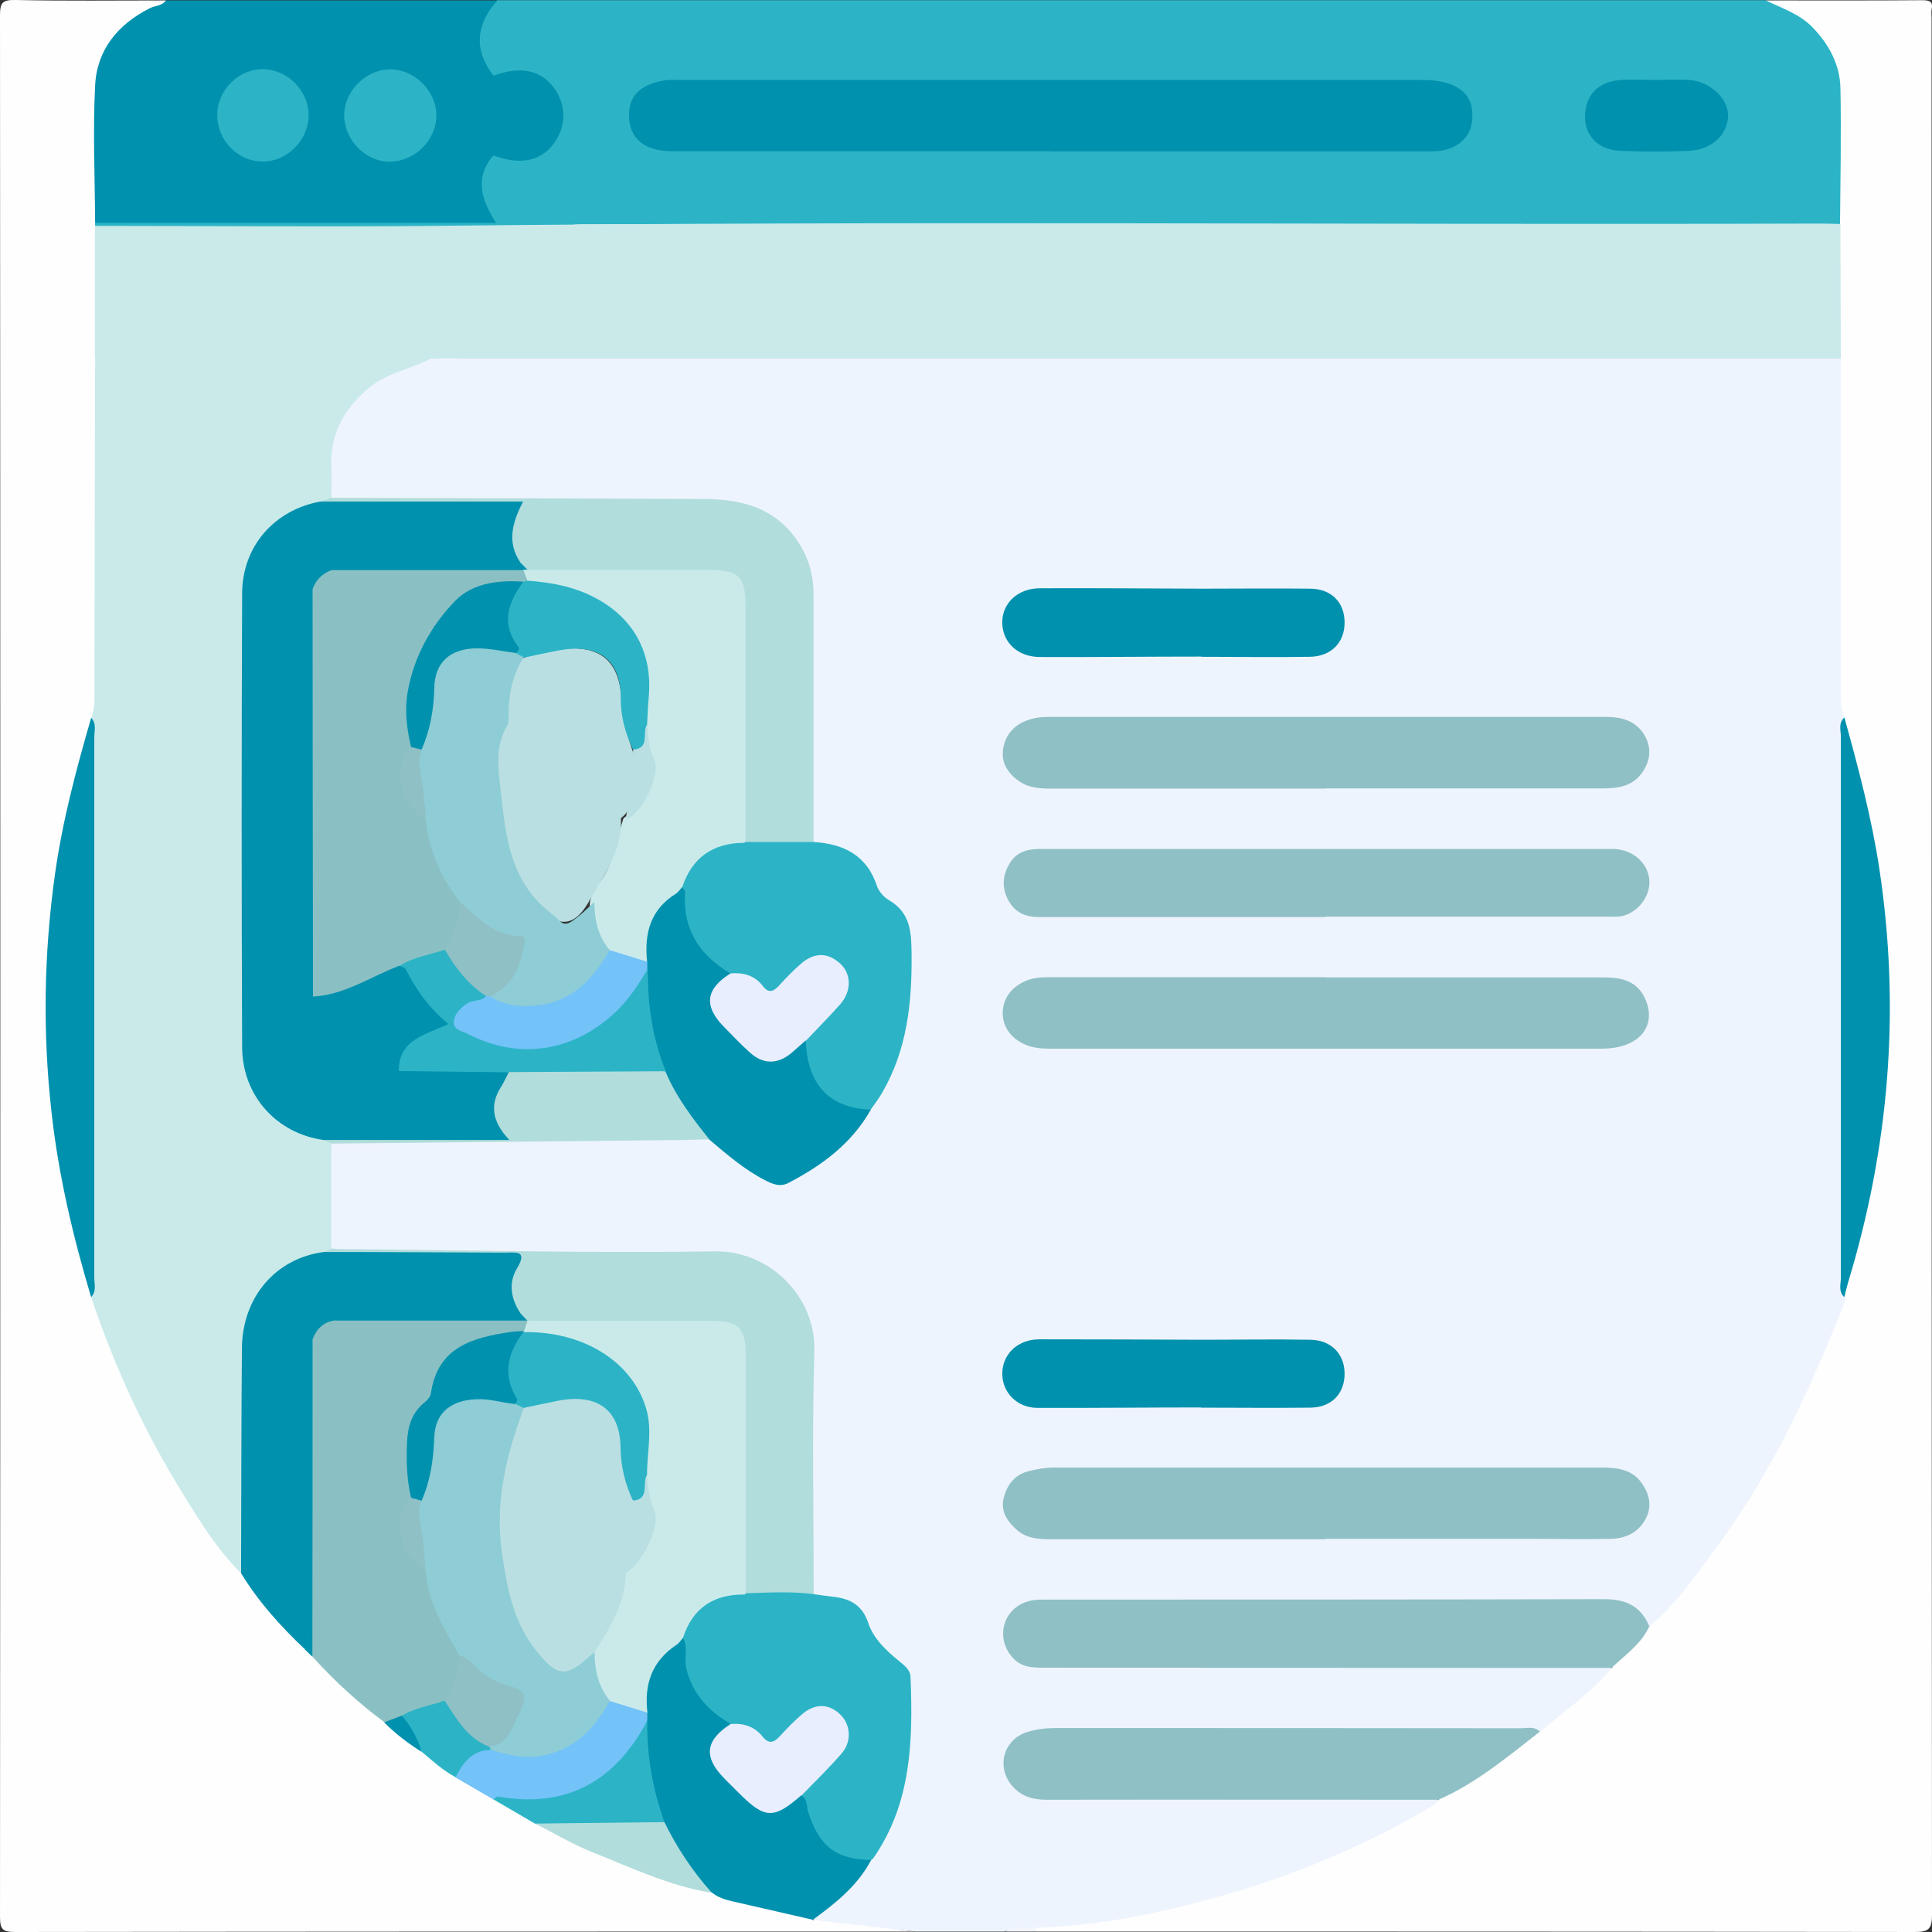
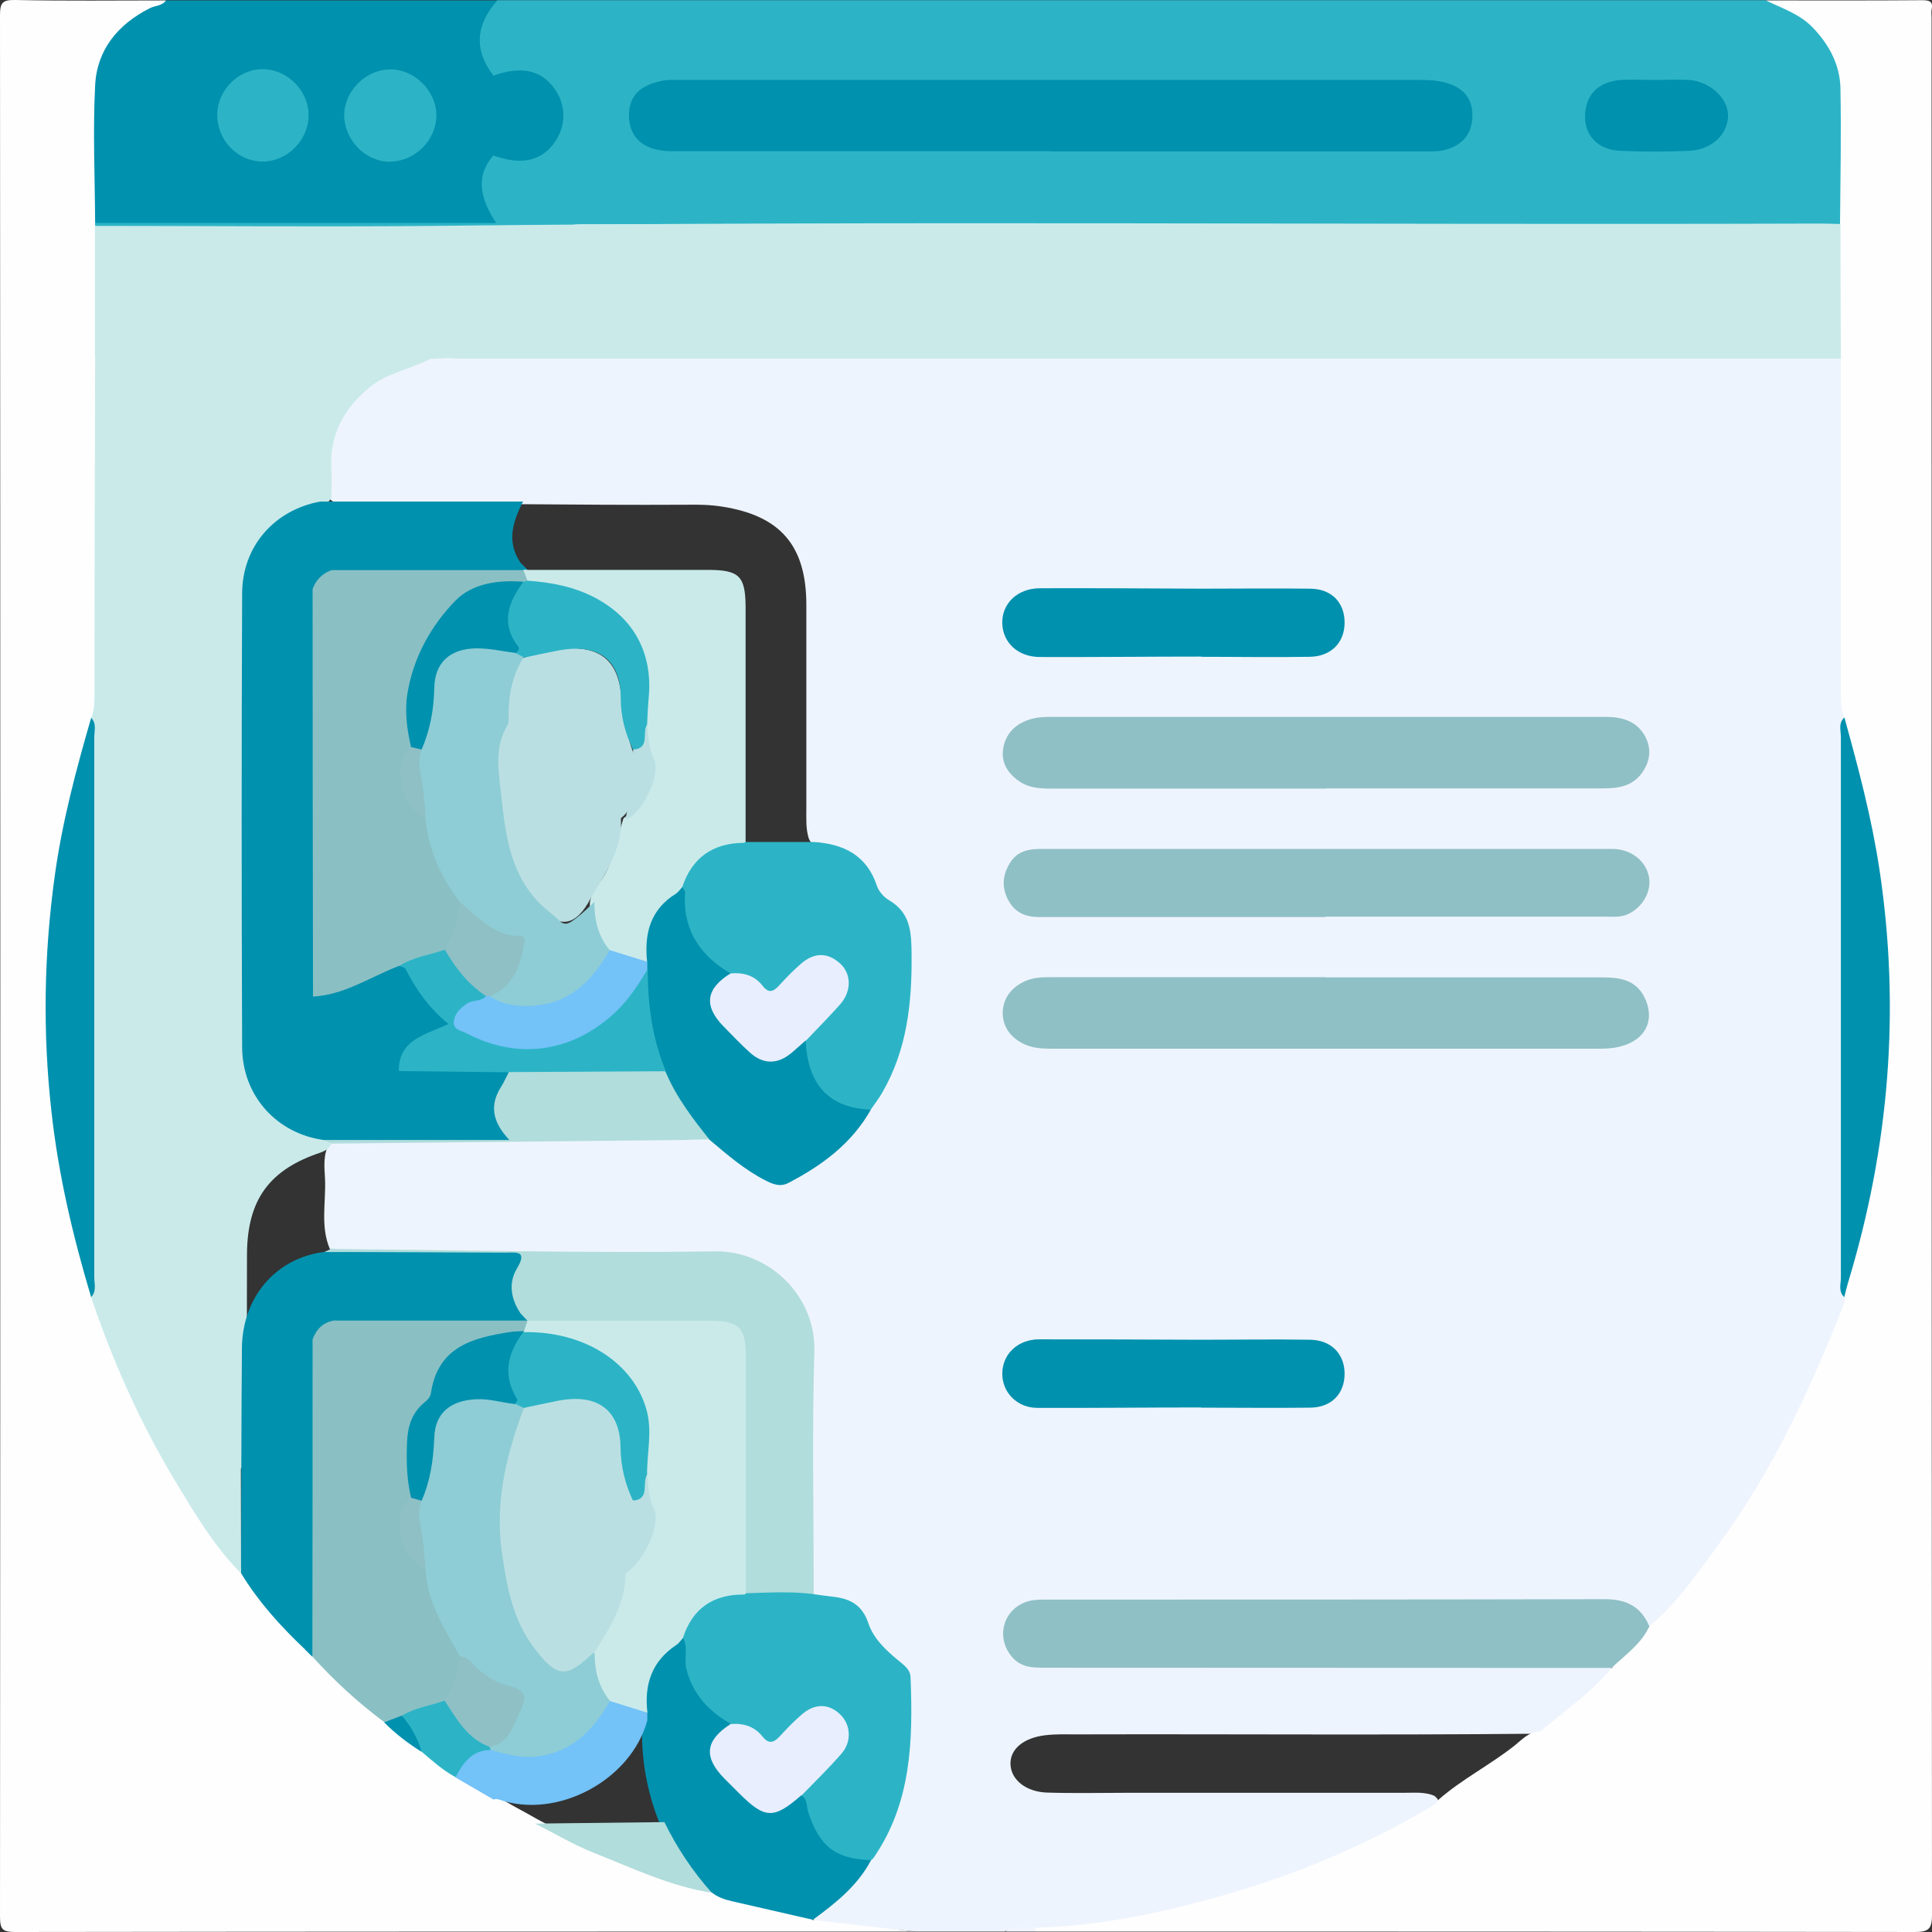
<svg xmlns="http://www.w3.org/2000/svg" id="a" viewBox="0 0 91.6 91.6">
  <rect x="0" y="0" width="91.6" height="91.6" fill="#333333" stroke="none" />
  <defs>
    <style>.b{fill:#8ac0c4;}.c{fill:#badfe2;}.d{fill:#caeaea;}.e{fill:#8ecdd5;}.f{fill:#73c2f8;}.g{fill:#f2f5fe;}.h{fill:#2cb4c6;}.i{fill:#b1dddc;}.j{fill:#8fc0c6;}.k{fill:#eef4fd;}.l{fill:#0091ae;}.m{fill:#fefefe;}.n{fill:#e8eefe;}</style>
  </defs>
  <path class="k" d="M47.67,91.58h-4.28c-1.4-.19-2.81-.09-4.21-.27-.15-.02-.29-.03-.43-.09-.53-.48,.04-.67,.27-.85,.86-.65,1.56-1.43,2.12-2.35,1.64-2.47,1.95-5.23,1.78-8.1-.03-.45-.27-.78-.58-1.07-.63-.6-1.19-1.23-1.55-2.04-.23-.52-.69-.68-1.21-.8-.42-.09-.91-.02-1.19-.48-.18-.46-.14-.94-.14-1.41,0-3.39,0-6.78,0-10.17,0-1.41-.52-2.54-1.61-3.42-.6-.48-1.26-.78-2.03-.82-.15,0-.3-.02-.44-.01-5.78,.16-11.56-.36-17.34-.24-.41,0-.84,.08-1.19-.24-.46-1.08-.18-2.22-.23-3.33-.03-.58-.11-1.19,.24-1.73,.27-.24,.6-.23,.93-.22,4.92,.16,9.84-.38,14.76-.24,.62,.02,1.25-.04,1.86,.06,.65,.03,1.05,.52,1.51,.87,2.08,1.57,2.4,1.56,4.49-.01,.8-.6,1.41-1.36,1.93-2.2,1.65-2.48,1.95-5.26,1.78-8.14-.03-.45-.26-.78-.59-1.06-.59-.52-1.08-1.11-1.43-1.81-.3-.62-.78-.95-1.45-1.04-.44-.06-.9-.13-1.1-.63-.14-.47-.11-.94-.11-1.42,0-3.21,0-6.43,0-9.64,0-2.81-1.23-4.23-3.99-4.66-.56-.09-1.12-.1-1.69-.09-5.23,.03-10.45-.08-15.68-.05-.35,0-.71,.04-1.06-.09-.27-.14-.33-.4-.37-.66-.42-2.55,.92-4.88,3.36-5.78,.52-.19,1.06-.36,1.59-.54,.33-.08,.65-.1,.99-.06,21.35-.13,42.71-.02,64.06-.05,.61,0,1.26-.12,1.83,.24,.4,.49,.3,1.07,.3,1.62,.03,5.14-.04,10.27,.04,15.41-.2,.83-.04,1.66-.04,2.49,0,7.55,0,15.09,0,22.64,0,.71-.13,1.42-.02,2.13,.08,.33,.02,.64-.1,.96-1.9,5.12-4.48,9.85-8.03,14.01-.38,.45-.69,1.21-1.55,.82-.59-.7-1.35-.87-2.23-.87-8.5,.02-17,0-25.5,.01-.44,0-.89-.01-1.33,.12-.64,.2-.93,.67-.89,1.28,.04,.58,.39,.99,.99,1.12,.47,.1,.95,.07,1.42,.07,8.08,0,16.17,0,24.25,0,.5,0,1.01-.04,1.51,.09,.26,.09,.45,.31,.25,.53-1.05,1.12-2.01,2.38-3.6,2.83-7.22,.07-14.44,.01-21.66,.03-.51,0-1.01-.02-1.51,.04-1.05,.12-1.7,.67-1.66,1.4,.04,.73,.75,1.29,1.74,1.32,1.28,.04,2.56,.01,3.83,.01,4.37,0,8.74,0,13.11,0,.47,0,.95-.05,1.41,.14,.44,.34,.09,.57-.15,.75-.37,.29-.8,.51-1.22,.73-4.55,2.41-9.34,4.07-14.46,4.71-1.02,.13-2.06,.18-3.1,.15-.48,.05-.96-.1-1.43,.09Z" />
  <path class="m" d="M38.54,91.03l4.84,.55c-14.22,0-28.44,0-42.65,.02-.61,0-.73-.12-.73-.73C.02,60.82,.02,30.78,0,.73,0,.12,.12-.01,.73,0,3.11,.05,5.49,.02,7.87,.02c0,.43-.38,.5-.65,.64-1.71,.89-2.48,2.3-2.47,4.21,.01,1.91,.03,3.81-.01,5.72,0,.11,0,.22,.01,.32,.05,2.04,.06,4.08,0,6.11,.1,2.7,.03,5.4,.04,8.11,.01,2.41,0,4.81,0,7.22,0,.53,0,1.07-.14,1.59-2.94,9.09-2.93,18.19-.12,27.3,1.39,4.42,3.49,8.48,6.23,12.21,.25,.33,.47,.68,.75,.99,.93,1.25,1.91,2.47,3.03,3.55,.14,.15,.29,.29,.43,.44,1.03,1.08,2.1,2.1,3.29,2.99,.59,.49,1.16,1,1.79,1.44,.54,.42,1.07,.86,1.65,1.22,.59,.36,1.18,.74,1.8,1.04,.63,.42,1.32,.75,1.97,1.13,2.65,1.45,5.46,2.5,8.35,3.33,1.24,.44,2.51,.72,3.8,.97,.34,.07,.73,.05,.9,.46Z" />
  <path class="m" d="M87.45,34.03c-.18-.39-.17-.81-.17-1.23,0-5.27,0-10.54,0-15.8-.27-.28-.3-.64-.3-1,0-1.69-.04-3.38,.02-5.06,0-.11,.02-.21,.02-.32-.04-1.84-.02-3.69-.01-5.53,0-2.1-.79-3.69-2.79-4.54-.23-.1-.53-.18-.5-.53,2.47,0,4.94,.01,7.41-.01,.38,0,.53,.07,.45,.46-.02,.11,0,.24,0,.36,0,29.98,0,59.97,.02,89.95,0,.67-.15,.82-.82,.82-13.89-.02-27.78-.02-41.67-.02-.06-.04-.08-.08-.06-.12,.02-.04,.04-.06,.06-.06,3.09-.09,6.08-.73,9.03-1.58,3.37-.97,6.58-2.32,9.61-4.1,.18-.11,.36-.2,.46-.4,1.11-.97,2.44-1.64,3.6-2.56,.36-.29,.69-.67,1.22-.67,1.16-.98,2.42-1.84,3.4-3.02,.37-.86,1.13-1.38,1.79-1.98,1.31-1.09,2.25-2.5,3.25-3.85,2.59-3.51,4.39-7.44,5.98-11.48,.03-.08,.02-.18,.03-.26-.13-.7,.1-1.35,.27-2,1.09-4.05,1.65-8.16,1.59-12.36-.05-3.77-.62-7.47-1.59-11.11-.17-.65-.4-1.31-.27-2Z" />
  <path class="h" d="M83.72,.02c.76,.37,1.58,.63,2.2,1.26,.8,.82,1.32,1.79,1.34,2.92,.04,2.13,0,4.27-.02,6.41-.48,.36-1.03,.21-1.56,.21-19.18,0-38.36-.09-57.54,.06-7.34,.06-14.68,.17-22.02,.19-.55,0-1.15,.12-1.6-.36-.02-.05-.02-.1,0-.15,.42-.4,.95-.29,1.44-.29,5.17,0,10.35,0,15.52,0,.24,0,.48,0,.71,0,.52,.02,.69-.15,.52-.69-.24-.77-.23-1.53,.4-2.16,.32-.26,.67-.14,1.01-.07,.85,.17,1.52-.15,1.99-.84,.46-.67,.45-1.4,0-2.08-.45-.68-1.12-.92-1.91-.85-.29,.03-.57,.17-.87,.06-1.25-1.22-1.15-2.71,.24-3.63h60.14Z" />
  <path class="l" d="M23.39,7.37c-.89,1.04-.59,2.08,.13,3.2-6.42,0-12.71,0-19.01,0-.01-2.17-.11-4.34,0-6.51,.08-1.69,1.07-2.9,2.59-3.67,.25-.13,.58-.1,.77-.37h15.71c-1.01,1.14-1.14,2.33-.18,3.57,.11,.24-.09,.37-.2,.53-.78,1.14-.78,1.6,0,2.78,.1,.15,.21,.28,.2,.47Z" />
  <path class="g" d="M49.1,91.4c0,.06,0,.12,0,.18h-1.43c.44-.35,.95-.11,1.43-.18Z" />
-   <path class="d" d="M11.43,74.6c-1.28-1.29-2.2-2.85-3.13-4.39-1.65-2.75-2.96-5.67-3.98-8.71,.1-.89-.19-1.76-.18-2.65,.03-7.39,.03-14.78,0-22.16,0-.89,.29-1.76,.18-2.65,.17-.39,.16-.81,.16-1.22,0-5.28,.02-10.56,.03-15.83,.34-.31,.77-.28,1.18-.28,4.48,0,8.96,0,13.43,0,.44,0,.9-.05,1.24,.33-.95,.47-2.03,.65-2.87,1.35-1.21,1.01-1.88,2.26-1.78,3.88,.03,.44,0,.89,0,1.34-.14,.25-.39,.32-.62,.44-2.4,.87-3.37,2.2-3.37,4.76-.01,6.73-.01,13.46,0,20.19,0,2.59,1.06,4.01,3.53,4.82,.2,.08,.38,.2,.46,.41v4.98c-.09,.21-.27,.32-.47,.4-2.46,.81-3.51,2.23-3.53,4.82-.01,2.94,0,5.89,0,8.83,0,.46,.1,.96-.29,1.35Z" />
+   <path class="d" d="M11.43,74.6c-1.28-1.29-2.2-2.85-3.13-4.39-1.65-2.75-2.96-5.67-3.98-8.71,.1-.89-.19-1.76-.18-2.65,.03-7.39,.03-14.78,0-22.16,0-.89,.29-1.76,.18-2.65,.17-.39,.16-.81,.16-1.22,0-5.28,.02-10.56,.03-15.83,.34-.31,.77-.28,1.18-.28,4.48,0,8.96,0,13.43,0,.44,0,.9-.05,1.24,.33-.95,.47-2.03,.65-2.87,1.35-1.21,1.01-1.88,2.26-1.78,3.88,.03,.44,0,.89,0,1.34-.14,.25-.39,.32-.62,.44-2.4,.87-3.37,2.2-3.37,4.76-.01,6.73-.01,13.46,0,20.19,0,2.59,1.06,4.01,3.53,4.82,.2,.08,.38,.2,.46,.41c-.09,.21-.27,.32-.47,.4-2.46,.81-3.51,2.23-3.53,4.82-.01,2.94,0,5.89,0,8.83,0,.46,.1,.96-.29,1.35Z" />
  <path class="d" d="M87.26,10.71c0,2.1,.01,4.19,.02,6.29-21.87,0-43.75,0-65.62,0-.15,0-.3-.02-.44-.02,.12-.43,.52-.45,.84-.56,2.26-.78,3.71-2.29,4.2-4.67,.15-.73,.43-1.12,1.29-1.12,19.7,.02,39.39,.02,59.09,.02,.21,0,.42-.03,.62,.05Z" />
  <path class="d" d="M87.26,10.71c-7.85,0-15.7,.01-23.56,.01-11.9,0-23.8,.01-35.69-.02-.93,0-1.32,.16-1.46,1.21-.31,2.35-2.41,4.41-4.75,4.9-.2,.04-.39,.11-.59,.17-.28,.01-.57,.03-.85,.04-4.63,0-9.27-.02-13.9-.03-.65,0-1.31-.01-1.96-.02,0-2.09,0-4.17,0-6.26,5.35,0,10.7,.05,16.05,0,21.9-.25,43.8-.04,65.7-.11,.33,0,.65,.01,.98,.02,.03,.03,.04,.06,.03,.1Z" />
  <path class="j" d="M62.85,37.39c-4.34,0-8.67,0-13.01,0-.51,0-1.02-.03-1.46-.31-.52-.34-.9-.84-.83-1.48,.07-.69,.47-1.2,1.16-1.45,.34-.13,.69-.16,1.05-.16,8.79,0,17.59,0,26.38,0,.76,0,1.43,.19,1.83,.87,.34,.59,.29,1.2-.11,1.77-.47,.67-1.17,.75-1.9,.75-4.37,0-8.73,0-13.1,0Z" />
-   <path class="j" d="M62.84,72.98c-4.34,0-8.68,0-13.01,0-.6,0-1.19-.04-1.66-.48-.43-.4-.74-.86-.58-1.49,.17-.64,.53-1.11,1.22-1.27,.38-.09,.75-.16,1.14-.16,8.65,0,17.29,0,25.94,0,.73,0,1.45,.06,1.92,.7,.36,.49,.54,1.07,.24,1.68-.34,.69-.95,.98-1.67,1-1.22,.03-2.44,0-3.65,0-3.3,0-6.6,0-9.89,0Z" />
  <path class="j" d="M62.85,46.34c4.37,0,8.74,0,13.12,0,.78,0,1.55,.09,1.98,.91,.51,.99,.16,1.92-.88,2.29-.37,.13-.74,.18-1.14,.18-8.72,0-17.43,0-26.15,0-.39,0-.77-.03-1.14-.18-.67-.28-1.09-.81-1.1-1.49,0-.73,.43-1.27,1.13-1.56,.4-.16,.81-.16,1.23-.16,4.31,0,8.63,0,12.94,0Z" />
  <path class="j" d="M62.84,43.48c-4.52,0-9.04,0-13.55,0-.65,0-1.15-.19-1.48-.79-.33-.61-.28-1.2,.07-1.77,.35-.58,.92-.68,1.55-.67,5.74,0,11.47,0,17.21,0,3.27,0,6.54,0,9.81,0,.86,0,1.55,.54,1.72,1.27,.16,.71-.27,1.49-.98,1.82-.34,.16-.7,.12-1.05,.12-4.43,0-8.86,0-13.29,0Z" />
  <path class="j" d="M78.2,77.1c-.38,.85-1.15,1.36-1.79,1.98-8.95,0-17.9-.01-26.85-.01-.58,0-1.13,0-1.56-.49-.86-.98-.4-2.42,.87-2.69,.29-.06,.59-.05,.89-.05,8.77,0,17.54,0,26.31-.02,1.02,0,1.72,.33,2.12,1.27Z" />
-   <path class="i" d="M15.17,23.79c.18-.06,.37-.13,.55-.19,5.88,.02,11.76,.03,17.64,.06,1.75,0,3.36,.39,4.44,1.97,.54,.79,.78,1.65,.77,2.6,0,3.9,0,7.8,0,11.7-1.07,.48-2.16,.41-3.24,.05-.35-.43-.28-.96-.28-1.45,0-3.12,0-6.25,0-9.37,0-1.6-.2-1.78-1.8-1.81-2.7-.05-5.4,.12-8.1-.11-.28-.09-.48-.28-.67-.49-.43-.52-.57-1.15-.39-1.76,.23-.81-.14-.89-.79-.89-2.29,.02-4.57,.02-6.86,0-.43,0-.9,.08-1.25-.31Z" />
  <path class="i" d="M15.35,59.37l.38-.17c.09,0,.18,.01,.27,.02,5.97,.05,11.94,.2,17.91,.11,2.55-.04,4.77,2.12,4.7,4.72-.11,3.84-.03,7.69-.03,11.53-1.1,.35-2.2,.3-3.31,.04-.27-.43-.21-.92-.21-1.39,0-3.01,0-6.01,0-9.02,0-.33,0-.66-.01-.98-.06-.98-.32-1.26-1.32-1.29-1.69-.04-3.39-.01-5.08-.01-1.1,0-2.2,.02-3.3-.06-.11-.02-.22-.05-.32-.09-.25-.13-.45-.31-.62-.53-.37-.52-.48-1.11-.3-1.7,.22-.73-.1-.87-.74-.87-2.26,.02-4.51,.01-6.77,0-.43,0-.9,.09-1.25-.31Z" />
  <path class="h" d="M35.35,75.54c1.07-.03,2.15-.1,3.22,.04,.29,.04,.59,.09,.88,.12,.83,.08,1.43,.38,1.72,1.26,.25,.74,.84,1.29,1.44,1.78,.25,.21,.54,.4,.56,.77,.12,3,.05,5.96-1.75,8.57-.03,.05-.08,.08-.13,.12-.51,.36-1.02,.22-1.51-.02-1.21-.6-1.68-1.69-1.87-2.94,0-.51,.39-.78,.69-1.1,.38-.42,.86-.75,1.12-1.26,.27-.52,.29-1.04-.2-1.46-.48-.4-.93-.26-1.36,.11-.16,.14-.3,.28-.45,.43-.92,.9-.92,.9-2.06,.25-.35-.2-.74-.21-1.1-.33-1.89-.83-2.4-2.42-2.35-4.31,.68-1.87,1.49-2.39,3.14-2.03Z" />
  <path class="h" d="M35.35,39.92c1.08,0,2.15,0,3.23,0,1.42,.09,2.52,.63,3,2.09,.09,.26,.33,.53,.57,.67,1.04,.61,1.06,1.55,1.07,2.6,.02,2.29-.22,4.5-1.39,6.52-.16,.28-.36,.54-.54,.8-.83,.48-1.52,.06-2.11-.43-.82-.68-1.23-1.59-1.18-2.68,.1-.5,.48-.8,.81-1.15,.31-.32,.67-.6,.89-1,.29-.51,.34-1.02-.11-1.48-.44-.43-.91-.33-1.39-.05-.44,.27-.76,.66-1.14,1-.34,.3-.68,.37-1.03,.05-.42-.39-.95-.46-1.47-.6-1.84-.84-2.41-2.38-2.35-4.27,.64-1.87,1.49-2.43,3.14-2.1Z" />
-   <path class="j" d="M73.01,82.1c-1.53,1.19-3.01,2.44-4.81,3.23-6.19,0-12.37-.01-18.56,0-.63,0-1.16-.13-1.6-.6-.84-.9-.49-2.27,.69-2.62,.43-.13,.86-.18,1.32-.18,7.35,0,14.69,0,22.04,.01,.31,0,.66-.11,.93,.17Z" />
  <path class="l" d="M38.2,49.33c.08,2.1,1.12,3.21,3.09,3.28-.91,1.61-2.32,2.65-3.92,3.48-.39,.2-.74,.05-1.09-.13-.98-.5-1.81-1.22-2.65-1.93-1.22-.76-1.76-2-2.33-3.23-.7-1.51-.9-3.1-.85-4.74-.02-.15-.02-.3,0-.44,.02-.27,0-.54,0-.8,0-1.45,.51-2.17,1.91-2.75,.04,.08,.12,.16,.12,.23-.12,1.77,.69,3,2.17,3.86-.03,.26-.25,.39-.38,.58-.36,.54-.33,1.06,.09,1.55,.17,.2,.37,.39,.56,.57q1.37,1.37,3.04,.5c.08-.04,.17-.04,.26-.02Z" />
  <path class="l" d="M32.37,77.63c.28,.47,.05,.99,.17,1.48,.29,1.21,1.06,2.02,2.1,2.62-.34,.57-.93,1.11-.54,1.85,.47,.88,1.16,1.57,2.08,2.01,.35,.16,.69,.05,1.02-.14,.25-.14,.46-.4,.8-.33,.3,.19,.23,.53,.32,.8,.53,1.62,1.3,2.23,2.98,2.27-.64,1.22-1.68,2.04-2.76,2.83-1.28-.29-2.56-.59-3.84-.88-.35-.08-.67-.19-.95-.41-.84-.36-1.22-1.14-1.68-1.84-.34-.51-.62-1.06-.87-1.63-.57-1.49-.82-3.03-.75-4.63-.02-.15,0-.3,0-.44-.17-1.32,.08-2.48,1.29-3.27,.2-.13,.37-.3,.63-.3Z" />
  <path class="l" d="M87.45,34.03c.66,2.38,1.29,4.75,1.66,7.2,1,6.65,.46,13.16-1.49,19.58-.07,.23-.12,.46-.18,.69-.29-.27-.16-.62-.16-.93,0-8.54,0-17.08,0-25.62,0-.31-.13-.66,.16-.93Z" />
  <path class="i" d="M31.55,50.8c.5,1.2,1.28,2.22,2.08,3.22-.42,0-.83,.02-1.25,.03-5.55,.06-11.11,.11-16.66,.17l-.38-.17c.34-.4,.81-.31,1.25-.31,1.99-.01,3.98-.02,5.97,0,.56,0,.88,0,.67-.76-.26-.95,.21-1.73,.95-2.33,.69-.26,1.4-.15,2.11-.15,1.33-.02,2.66,0,3.99,0,.45,0,.89,.01,1.27,.31Z" />
  <path class="l" d="M56.95,31.13c-2.55,0-5.09,.03-7.64,.02-1.04,0-1.76-.67-1.79-1.59-.03-.94,.72-1.67,1.79-1.67,2.55-.01,5.09,.01,7.64,.02-.83,1.07-.85,2.15,0,3.22Z" />
  <path class="l" d="M56.95,66.73c-2.59,0-5.17,.03-7.76,.02-.97,0-1.67-.73-1.67-1.62,0-.92,.73-1.63,1.75-1.63,2.56,0,5.11,.01,7.67,.02,.03,.06,.05,.13,.01,.17-.93,.97-.91,1.92,.02,2.88,.04,.04,.01,.11-.02,.17Z" />
  <path class="l" d="M56.95,66.73c-1.33-1.11-1.34-2.13-.01-3.21,1.72,0,3.45-.03,5.17,0,1.01,.01,1.64,.68,1.64,1.61,0,.95-.62,1.6-1.63,1.61-1.72,.02-3.45,0-5.17,0Z" />
  <path class="l" d="M56.95,31.13c-1.33-1.1-1.33-2.11,0-3.22,1.72,0,3.45-.02,5.17,0,1.01,.01,1.63,.65,1.63,1.61,0,.94-.63,1.6-1.64,1.62-1.72,.03-3.45,0-5.17,0Z" />
  <path class="b" d="M18.22,81.65c-1.24-.92-2.37-1.96-3.4-3.1-.17-.36-.24-.73-.24-1.13,.01-4.59-.03-9.18,.02-13.77,.14-.81,.63-1.23,1.43-1.3,2.57-.02,5.13,0,7.7,0,.45,0,.89,.01,1.28,.26h0c.12,.27-.01,.46-.21,.63-.61,.26-1.27,.24-1.9,.44-1.05,.35-1.86,.92-2.12,2.06-.04,.17-.08,.37-.2,.49-1.22,1.29-1.12,2.86-.93,4.44,.01,.09-.01,.18-.03,.26-.62,1.23-.41,2.33,.67,3.44,.34,1.48,1.08,2.79,1.72,4.15-.08,.81-.17,1.63-.82,2.23-.63,.39-1.39,.43-2.04,.78-.3,.13-.61,.17-.93,.11Z" />
  <path class="l" d="M15.9,62.6c-.56,.07-.89,.4-1.08,.9-.16,.31-.08,.64-.08,.96,0,4.28,0,8.56-.02,12.85,0,.28,.31,.75-.28,.87-1.14-1.08-2.19-2.24-3.01-3.59,.01-3.56,.01-7.12,.04-10.67,.02-2.42,1.6-4.26,3.88-4.56,2.87,0,5.73,.02,8.6,.03,.52,0,1.08-.12,.56,.75-.41,.68-.29,1.43,.15,2.1-.12,.51-.53,.26-.79,.26-2.36,.02-4.73,.01-7.09,.02-.29,0-.59-.07-.87,.08Z" />
  <path class="l" d="M4.32,34.03c.27,.27,.15,.62,.15,.93,0,8.53,0,17.07,0,25.6,0,.31,.12,.66-.15,.94-.86-2.88-1.55-5.79-1.88-8.79-.42-3.75-.36-7.48,.16-11.21,.35-2.54,1.01-5.01,1.72-7.46Z" />
  <path class="f" d="M30.69,81.2v.37c-.77,2.84-4.28,4.71-7.03,3.75-.09-.03-.17-.03-.26,0l-1.81-1.05c.13-.96,.51-1.31,1.61-1.49,.67,.07,1.32,.39,2.02,.28,1.22-.19,2.28-.65,2.97-1.75,.18-.3,.35-.63,.72-.77,.68-.02,1.3,.15,1.78,.66Z" />
-   <path class="h" d="M23.4,85.31c.07-.05,.15-.15,.22-.13,3.26,.57,5.56-.74,7.07-3.6-.03,1.66,.26,3.26,.81,4.81-.21,.26-.51,.31-.81,.31-1.78-.02-3.57,.21-5.33-.24l-1.97-1.15Z" />
  <path class="i" d="M25.37,86.46l6.13-.07c.6,1.22,1.34,2.34,2.25,3.35-1.98-.31-3.77-1.17-5.61-1.9-.96-.38-1.85-.92-2.78-1.38Z" />
  <path class="h" d="M23.27,82.97c-.88,0-1.31,.6-1.67,1.29-.6-.32-1.09-.77-1.6-1.2-.39-.53-.9-1-.94-1.72,.62-.38,1.35-.47,2.03-.71,.17-.03,.29,.06,.37,.19,.45,.78,1.13,1.34,1.81,1.91,.04,.08,.04,.16,.01,.25Z" />
  <path class="l" d="M14.44,78.19c.33-.28,.2-.66,.2-1,0-4.22,0-8.44,.01-12.66,0-.34-.13-.72,.17-1.02,0,5.01,0,10.03-.01,15.04l-.37-.36Z" />
  <path class="l" d="M19.05,81.34c.44,.51,.76,1.08,.94,1.72-.64-.4-1.24-.86-1.78-1.4,.28-.11,.56-.21,.84-.32Z" />
  <path class="l" d="M49.78,7.17c-5.97,0-11.95,0-17.92,0-1.28,0-2-.59-2.04-1.62-.03-.95,.47-1.5,1.57-1.72,.29-.06,.59-.04,.89-.04,11.68,0,23.36,0,35.04,0,.51,0,1.01,.03,1.49,.22,.69,.27,1.02,.78,1,1.52-.02,.73-.37,1.23-1.05,1.5-.4,.16-.81,.15-1.23,.15-5.91,0-11.83,0-17.74,0Z" />
  <path class="l" d="M78.46,3.79c.53,0,1.07-.03,1.6,0,1,.06,1.87,.86,1.87,1.68,0,.89-.76,1.63-1.84,1.68-1.09,.05-2.19,.05-3.29,0-1.02-.05-1.65-.71-1.65-1.6,0-1.04,.61-1.68,1.71-1.76,.53-.03,1.07,0,1.6,0Z" />
  <path class="l" d="M23.39,7.37c-1.39-1.26-1.39-2.5,0-3.78,1.28-.47,2.24-.28,2.87,.57,.6,.81,.6,1.83,0,2.64-.64,.85-1.57,1.04-2.87,.57Z" />
  <path class="h" d="M18.53,7.67c-1.15,.02-2.16-.96-2.21-2.14-.04-1.14,.95-2.19,2.11-2.24,1.18-.05,2.26,1,2.26,2.18,0,1.16-1,2.17-2.16,2.19Z" />
  <path class="h" d="M12.5,3.28c1.16,.03,2.15,1.05,2.13,2.21-.01,1.16-1.02,2.17-2.17,2.17-1.2,0-2.18-1.02-2.16-2.25,.02-1.16,1.04-2.16,2.19-2.13Z" />
  <path class="l" d="M24.12,50.84c-.12,.23-.23,.48-.37,.7-.53,.84-.43,1.63,.4,2.51-3.07,0-5.93,0-8.8,0-2.22-.3-3.86-2.09-3.87-4.4-.03-7.16-.03-14.33,0-21.5,0-2.25,1.53-3.97,3.7-4.37,3.16,0,6.33,0,9.62,0-.53,1.02-.76,1.94-.14,2.87-.13,.61-.64,.43-1,.43-2.18,.03-4.37,.01-6.55,.01-.35,0-.71-.03-1.05,.09-.56,.15-.91,.52-1.06,1.08-.12,.35-.08,.71-.08,1.07,0,6.37,0,12.74,0,19.1,0,.42-.03,.84,.15,1.23,.22,.61,.68,.83,1.3,.85,.91,.02,1.81,0,2.72,.02,1.36-.08,2.72-.03,4.07-.03,.35,0,.72,0,.96,.33Z" />
  <path class="d" d="M32.35,42.05c-.1,.11-.18,.24-.3,.32-1.22,.75-1.51,1.9-1.37,3.23-.7,.18-1.28-.13-1.88-.42-.71-.65-.89-1.48-.83-2.4,.05-.37,.25-.66,.46-.94,.68-.91,.79-2.01,1.13-3.04,.9-.66,1.37-1.99,1.05-3.03-.14-.46-.15-.92-.17-1.39,0-.45-.02-.89,.02-1.33,.3-2.88-1.61-4.39-3.73-4.98-.57-.16-1.17-.17-1.73-.38-.22-.15-.34-.35-.24-.63,.07-.09,.16-.11,.25-.04,2.85,0,5.7,0,8.55,0,1.49,0,1.78,.29,1.79,1.75,0,3.72,0,7.44,0,11.15-.03,.01-.05,.04-.08,.04-1.46,.01-2.45,.69-2.92,2.09Z" />
  <path class="l" d="M25.02,27.01h-.19c-.51,.45-1.14,.3-1.71,.31-2.08,.04-4.15,.03-6.23,.01-.41,0-.84,.03-1.16-.32,.27-.27,.61-.17,.92-.17,2.36,0,4.73,0,7.09,0,.31,0,.66,.11,.92-.18,.12,.12,.24,.24,.36,.36Z" />
  <path class="d" d="M30.69,81.2l-1.77-.55c-.95-.5-.95-1.38-.91-2.27,.58-1.25,1.3-2.43,1.53-3.82,.99-1.03,1.52-2.17,.98-3.62-.11-.3-.04-.65-.07-.98,0-.48,.01-.95,.04-1.42,.14-2.36-1.1-4.07-3.42-4.78-.71-.22-1.46-.24-2.15-.52-.03-.04-.05-.07-.08-.11l.17-.51c2.89,0,5.77,0,8.66,0,1.36,0,1.69,.32,1.69,1.67,0,3.76,0,7.51,0,11.27-.03,.01-.05,.04-.08,.04-1.46-.01-2.45,.65-2.9,2.06-.1,.11-.18,.24-.3,.32-1.18,.78-1.55,1.89-1.38,3.25Z" />
  <path class="l" d="M15.9,62.6c.27-.28,.61-.17,.92-.17,2.3,0,4.61,0,6.91,0,.31,0,.66,.11,.92-.19,.12,.12,.23,.25,.35,.37H15.9Z" />
  <path class="n" d="M37.99,85.12c-1.31,1.14-1.72,1.13-2.96-.11-.23-.23-.46-.46-.69-.69-1-1.02-.9-1.81,.3-2.58,.6-.05,1.13,.11,1.51,.59,.32,.4,.56,.28,.85-.04,.32-.35,.65-.69,1.01-1,.62-.54,1.29-.53,1.83,0,.5,.48,.55,1.29,.06,1.85-.6,.69-1.26,1.33-1.9,1.99Z" />
  <path class="n" d="M38.2,49.33c-.22,.19-.44,.39-.66,.58-.66,.56-1.35,.57-1.99-.01-.44-.4-.85-.83-1.26-1.25-.94-.97-.82-1.78,.35-2.5,.59-.05,1.13,.09,1.51,.58,.32,.42,.55,.26,.83-.05,.32-.35,.65-.69,1.01-1,.6-.51,1.23-.55,1.84,0,.54,.49,.55,1.3,.02,1.92-.53,.6-1.09,1.16-1.64,1.74Z" />
  <path class="h" d="M24.12,50.84l-5.19-.06c-.41-.68,.07-1.1,.48-1.53,.35-.37,.88-.47,1.35-.78-.76-.85-1.44-1.72-1.86-2.77,.58-.61,1.34-.73,2.12-.79,.79,.7,1.52,1.45,2.12,2.33-.09,.4-.48,.39-.75,.55-.23,.14-.48,.28-.45,.6,.03,.28,.28,.36,.49,.47,1.9,1.05,4.59,.74,6.24-.74,.57-.51,1.14-1.05,1.52-1.74,.11-.2,.22-.44,.52-.4,0,1.66,.22,3.27,.86,4.81-2.48,.01-4.95,.03-7.43,.04Z" />
  <path class="f" d="M30.69,45.98c-.41,.68-.84,1.35-1.42,1.92-2.01,1.96-4.63,2.4-7.11,1.11-.27-.14-.71-.18-.64-.62,.06-.36,.32-.61,.64-.82,.28-.18,.66-.07,.89-.35,.07-.06,.15-.09,.24-.09,.67,.1,1.31,.35,2,.3,1.29-.09,2.17-.82,2.94-1.77,.19-.24,.29-.61,.69-.61,.59,.18,1.18,.37,1.77,.55v.39Z" />
  <path class="e" d="M28.19,78.34c0,.85,.18,1.63,.73,2.3-.75,1.33-1.71,2.36-3.32,2.62-.82,.13-1.57-.08-2.33-.29-.02-.05-.03-.1-.06-.15,.48-.52,.95-1.03,1.21-1.71,.19-.51,.13-.84-.46-1-.92-.25-1.6-.84-2.16-1.59-.73-1.29-1.54-2.56-1.62-4.11-.52-1.05-.59-2.15-.45-3.29,.31-.99,.54-1.98,.61-3.03,.08-1.21,.99-1.95,2.22-2,.63-.03,1.24,.04,1.84,.25,.19,.07,.35,.18,.47,.34-.29,1.29-.41,2.62-.78,3.9-.18,.61-.27,1.2-.16,1.84,.12,.76,.23,1.53,.29,2.3,.11,1.39,.73,2.56,1.62,3.6,.66,.77,.91,.78,1.78,.2,.17-.12,.34-.25,.57-.18Z" />
  <path class="l" d="M24.43,66.57c-.61-.06-1.21-.26-1.84-.23-1.19,.05-1.96,.62-2,1.81-.04,1.05-.18,2.04-.6,3-.22,.15-.37,.05-.5-.14-.21-.87-.23-1.76-.19-2.65,.03-.73,.23-1.39,.84-1.88,.13-.1,.27-.27,.29-.42,.32-2.21,1.99-2.64,3.78-2.91,.2-.03,.41-.03,.62-.04l-.02,.06c.1,.21,.04,.41-.07,.58-.45,.71-.45,1.42-.14,2.19,.08,.2,.33,.54-.17,.62Z" />
  <path class="j" d="M21.8,78.52c.41,.03,.59,.37,.85,.6,.41,.35,.85,.64,1.38,.78,.89,.24,1.02,.48,.59,1.34-.32,.64-.51,1.44-1.41,1.58-1.06-.39-1.56-1.33-2.13-2.19,.5-.61,.58-1.37,.72-2.11Z" />
  <path class="j" d="M19.48,71.01l.5,.14c-.25,.69,.04,1.38,.09,2.06,.03,.4,.1,.8,.1,1.21-1.22-.58-1.64-2.62-.7-3.4Z" />
  <path class="b" d="M21.08,45.03c-.72,.25-1.49,.34-2.15,.77-1.03,.93-2.25,1.44-3.62,1.57-.26,.02-.55,.03-.57-.36,0-6.04,0-12.07,0-18.11,0-.32-.08-.65,.08-.97,.16-.44,.46-.74,.9-.9,3.03,0,6.07,0,9.1,0l.18,.49c-.04,.09-.11,.15-.2,.2-.72,.17-1.47,.2-2.17,.48-.93,.37-1.66,.92-1.87,1.97-.05,.23-.11,.49-.28,.65-1.14,1.09-.99,2.47-.88,3.84,.02,.24,.07,.47,.01,.71-.61,1.2-.38,2.36,.67,3.44,.38,1.4,.92,2.73,1.69,3.96-.01,.87-.02,1.74-.89,2.27Z" />
  <path class="l" d="M14.84,47.25c1.51-.08,2.74-.95,4.09-1.46,.1,.05,.26,.07,.3,.15,.49,.98,1.12,1.86,2.03,2.61-1.11,.52-2.36,.74-2.35,2.22-.89,.01-1.78,0-2.67,.04-.71,.03-1.2-.24-1.46-.91-.07-.89-.15-1.78,.04-2.66Z" />
  <path class="l" d="M14.84,47.25l-.04,2.66c-.24-.28-.15-.63-.15-.94,0-6.7,0-13.41,0-20.11,0-.31-.11-.66,.17-.93,0,6.44,.01,12.89,.02,19.33Z" />
  <path class="c" d="M29.44,38.79c.07,1.46-.72,2.6-1.42,3.77-.7,1.38-1.52,1.52-2.56,.38-1.05-1.15-1.74-2.48-1.8-4.08-.01-.26-.03-.52-.09-.77-.54-2.04,.26-3.95,.56-5.9,.06-.39,.29-.75,.65-.98,.67-.27,1.36-.44,2.08-.47,1.56-.07,2.39,.55,2.58,2.1,.12,.97,.24,1.92,.58,2.84,.11,.84-.12,1.65-.18,2.47-.02,.27-.18,.47-.39,.63Z" />
  <path class="e" d="M24.83,31.16c-.53,.83-.71,1.75-.72,2.71,0,.18,.03,.39-.06,.53-.59,.99-.43,2.04-.31,3.11,.21,1.86,.37,3.72,1.74,5.21,.33,.36,.72,.61,1.05,.94,.29,.29,.56,.04,.79-.13,.31-.23,.58-.51,.86-.77,0,.84,.17,1.63,.73,2.29-.79,1.36-1.78,2.45-3.47,2.62-.79,.08-1.53,.01-2.21-.43,.42-.6,1.02-1.08,1.24-1.83,.14-.46,.18-.74-.43-.9-.97-.25-1.8-.78-2.24-1.75-.89-1.17-1.48-2.46-1.62-3.94-.52-1.05-.59-2.15-.45-3.29,.32-.99,.53-1.99,.61-3.04,.09-1.24,.9-1.91,2.13-1.98,.65-.04,1.31-.03,1.93,.23,.19,.09,.36,.2,.44,.41Z" />
  <path class="h" d="M24.83,31.16l-.37-.19c-.9-1.44-.77-2.63,.36-3.38l.18-.06c1.13,.08,2.22,.28,3.23,.82,1.83,.97,2.71,2.62,2.53,4.68-.04,.44-.06,.88-.08,1.33-.1,.25-.04,.51-.06,.77-.02,.41-.18,.6-.6,.43-.37-.78-.59-1.56-.59-2.46,0-1.84-1.07-2.61-2.95-2.26-.55,.1-1.1,.23-1.64,.34Z" />
  <path class="c" d="M30.02,35.54c.83-.06,.4-.82,.66-1.19,.08,.54,.05,1.07,.32,1.61,.38,.77-.59,2.68-1.34,2.89,.21-1.09,.32-2.2,.36-3.31Z" />
  <path class="c" d="M28.19,78.34c-.07,.05-.15,.1-.21,.16-1.16,1.09-1.61,.99-2.62-.32-1.05-1.36-1.32-2.92-1.56-4.55-.35-2.42,.21-4.66,1.04-6.88,1.05-.67,2.18-.85,3.37-.51,1.03,.29,1.41,1.16,1.47,2.11,.07,.98,.27,1.92,.58,2.84,.02,1.17,0,2.33-.6,3.39,.01,1.45-.75,2.59-1.47,3.75Z" />
  <path class="h" d="M30.01,71.15c-.38-.81-.58-1.63-.59-2.55-.03-1.78-1.13-2.54-2.95-2.19-.55,.11-1.1,.23-1.64,.34l-.4-.19c.03-.07,.12-.18,.09-.22-.71-1.14-.46-2.18,.29-3.18,2.86-.06,5.2,1.42,5.84,3.67,.29,1.03,.02,2.06,.03,3.08-.11,.25-.04,.51-.06,.77-.02,.4-.18,.6-.61,.45Z" />
  <path class="c" d="M30.01,71.15c.83-.07,.41-.83,.67-1.22,.07,.55,.06,1.08,.33,1.63,.36,.73-.55,2.57-1.35,3.03,.07-1.15,.41-2.28,.36-3.44Z" />
  <path class="j" d="M21.8,42.76c.85,.71,1.6,1.61,2.86,1.62,.27,0,.22,.21,.19,.39-.19,1.05-.52,2-1.61,2.46h-.19c-.86-.56-1.46-1.34-1.96-2.21,.44-.69,.68-1.44,.71-2.26Z" />
  <path class="l" d="M24.82,27.58c-.73,.97-1.09,1.98-.25,3.08,.08,.1,0,.22-.11,.3-.61-.08-1.23-.22-1.84-.22-1.24,0-2.01,.64-2.03,1.88-.02,1.03-.2,1.99-.6,2.92-.23,.21-.36,.05-.5-.12-.2-.84-.31-1.71-.17-2.56,.28-1.69,1.11-3.19,2.27-4.38,.81-.83,2.04-.99,3.23-.9Z" />
  <path class="j" d="M19.49,35.42l.5,.12c-.25,.7,.04,1.38,.09,2.07,.03,.4,.1,.81,.11,1.22-1.19-.55-1.61-2.64-.69-3.41Z" />
</svg>